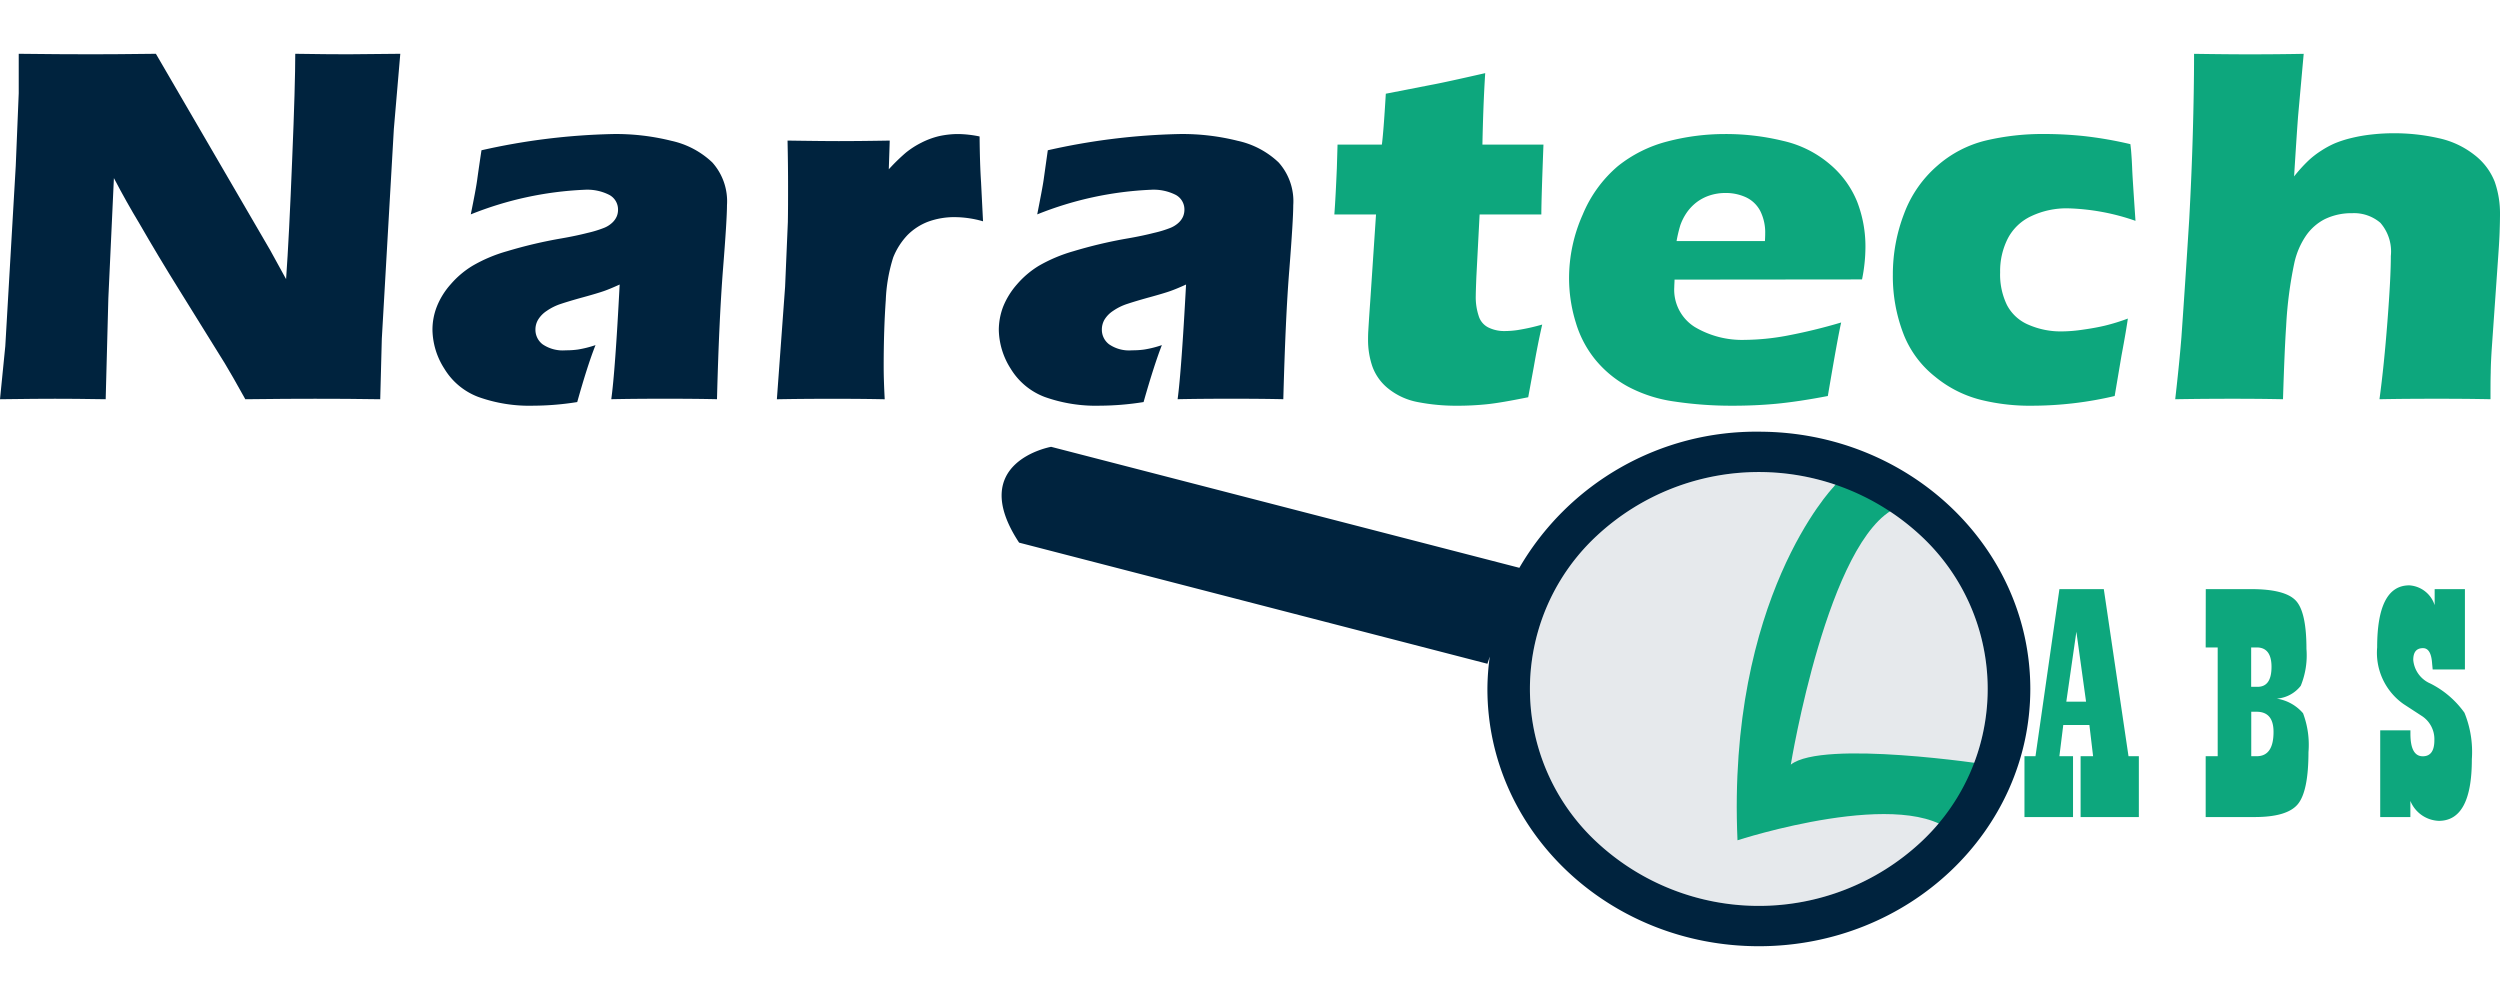
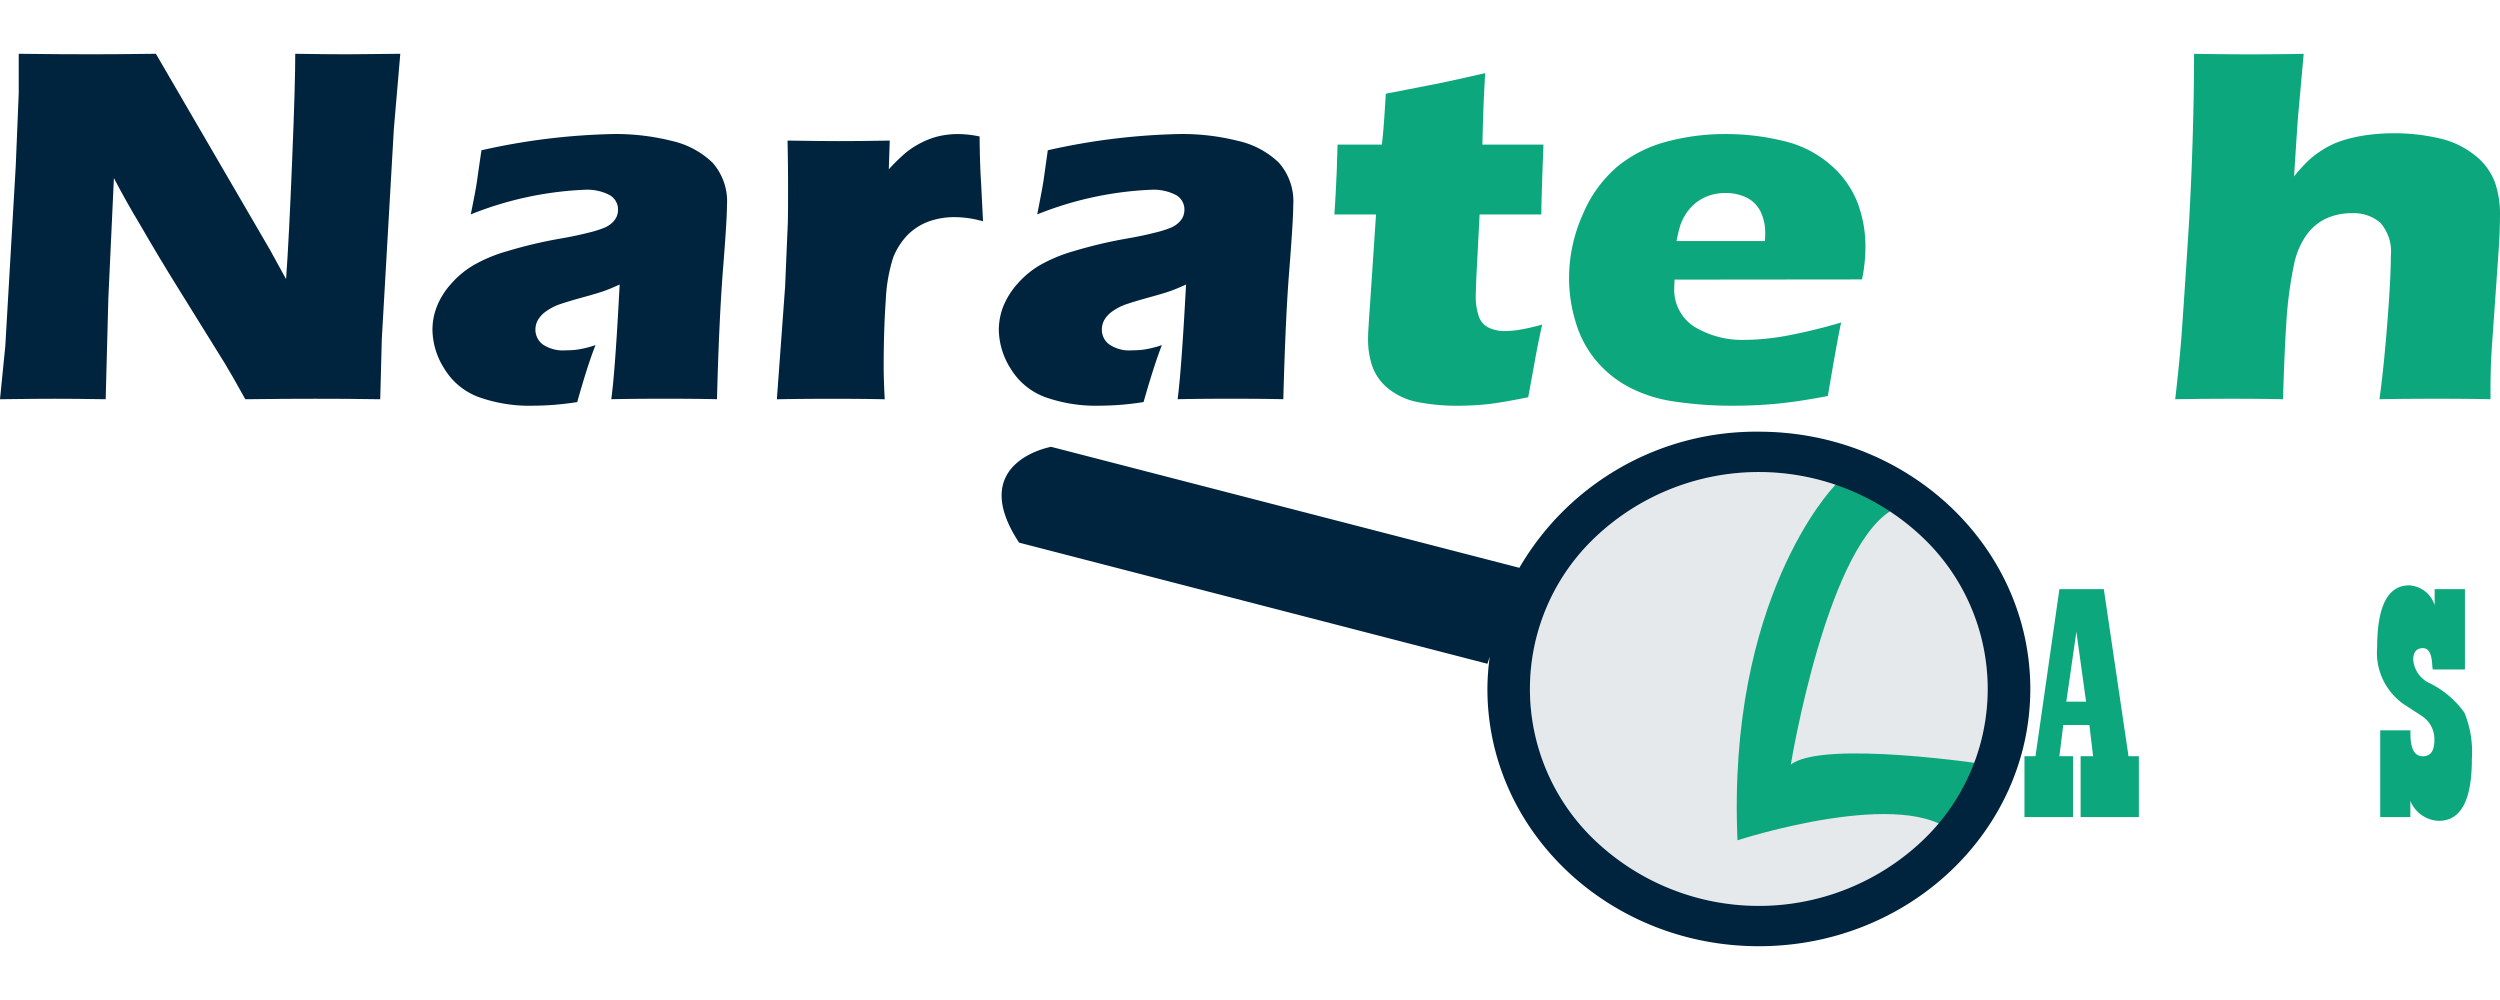
<svg xmlns="http://www.w3.org/2000/svg" id="Group_9" data-name="Group 9" width="150" height="60" viewBox="0 0 220 78.534">
  <defs>
    <clipPath id="clip-path">
      <rect id="Rectangle_4" data-name="Rectangle 4" width="220" height="78.534" fill="none" />
    </clipPath>
    <clipPath id="clip-path-3">
      <rect id="Rectangle_2" data-name="Rectangle 2" width="40.279" height="38.177" fill="none" />
    </clipPath>
  </defs>
  <g id="Group_8" data-name="Group 8" clip-path="url(#clip-path)">
    <g id="Group_7" data-name="Group 7">
      <g id="Group_6" data-name="Group 6" clip-path="url(#clip-path)">
        <g id="Group_5" data-name="Group 5" transform="translate(134.634 36.809)" opacity="0.1" style="mix-blend-mode: multiply;isolation: isolate">
          <g id="Group_4" data-name="Group 4">
            <g id="Group_3" data-name="Group 3" clip-path="url(#clip-path-3)">
              <g id="Group_2" data-name="Group 2" transform="translate(0 0)">
                <g id="Group_1" data-name="Group 1" clip-path="url(#clip-path-3)">
                  <path id="Path_1" data-name="Path 1" d="M338.532,88.745a20.933,20.933,0,0,0-28.479,0,18.387,18.387,0,0,0,0,27,20.928,20.928,0,0,0,28.479,0,18.394,18.394,0,0,0,0-27" transform="translate(-304.151 -83.156)" fill="#00233e" />
                </g>
              </g>
            </g>
          </g>
        </g>
        <path id="Path_2" data-name="Path 2" d="M0,30.4l.466-4.674L1.386,9.865l.262-6.392V0Q5.3.045,8.1.044c1.326,0,3.2-.014,5.618-.044L23.782,17.293l1.394,2.538q.267-3.75.534-10.495c.189-4.5.273-7.616.273-9.336,1.932.03,3.47.044,4.633.044.534,0,2.061-.014,4.61-.044l-.568,6.629L33.6,25.077,33.46,30.4c-2.053-.034-3.962-.042-5.735-.042-1.477,0-3.527.008-6.137.042-.811-1.456-1.409-2.512-1.806-3.159l-3.944-6.353c-1.3-2.08-2.493-4.08-3.587-5.978-.724-1.2-1.47-2.519-2.227-3.97L9.535,21.509,9.3,30.4c-1.943-.034-3.432-.042-4.459-.042-.864,0-2.481.008-4.845.042" fill="#00233e" />
        <path id="Path_3" data-name="Path 3" d="M89.347,23.028c.3-1.474.489-2.483.564-3.036s.2-1.43.379-2.61a57.677,57.677,0,0,1,11.641-1.43,20.161,20.161,0,0,1,5.08.6,7.559,7.559,0,0,1,3.591,1.9,5.122,5.122,0,0,1,1.292,3.767q0,1.244-.349,5.614c-.227,2.917-.409,6.727-.53,11.455-1.541-.034-3.072-.042-4.587-.042-1.477,0-3.049.008-4.716.042q.341-2.44.738-10.092c-.6.273-1.061.463-1.4.58s-.936.3-1.784.532-1.515.434-1.993.593a4.811,4.811,0,0,0-1.25.621,2.458,2.458,0,0,0-.754.776,1.706,1.706,0,0,0-.231.883,1.606,1.606,0,0,0,.636,1.279,3.148,3.148,0,0,0,2.03.525,7.4,7.4,0,0,0,1.069-.068,9.542,9.542,0,0,0,1.553-.39q-.687,1.716-1.61,5.012a24.818,24.818,0,0,1-3.841.32,13.3,13.3,0,0,1-4.856-.767,5.938,5.938,0,0,1-2.992-2.483,6.484,6.484,0,0,1-1.05-3.427,5.571,5.571,0,0,1,.386-2.046,6.584,6.584,0,0,1,1.216-1.958,7.963,7.963,0,0,1,1.928-1.633,13.049,13.049,0,0,1,3.023-1.277,40.564,40.564,0,0,1,4.86-1.142c.814-.142,1.561-.3,2.246-.475a9.924,9.924,0,0,0,1.455-.447,2.266,2.266,0,0,0,.708-.451,1.646,1.646,0,0,0,.386-.534,1.477,1.477,0,0,0,.121-.606,1.452,1.452,0,0,0-.761-1.3,4.271,4.271,0,0,0-2.208-.455,30.32,30.32,0,0,0-9.993,2.167" transform="translate(-47.92 -8.891)" fill="#00233e" />
        <path id="Path_4" data-name="Path 4" d="M154.442,39.291l.724-9.9.242-5.688c.019-1.019.019-2.065.019-3.144s-.011-2.428-.046-4.03c1.891.028,3.4.046,4.508.046,1.3,0,2.8-.017,4.485-.046l-.083,2.527a17,17,0,0,1,1.493-1.457,7.493,7.493,0,0,1,1.341-.868,7.078,7.078,0,0,1,1.568-.589,7.936,7.936,0,0,1,1.716-.189,9.924,9.924,0,0,1,1.872.214q.023,2.438.129,4.023l.174,3.443a9.147,9.147,0,0,0-2.417-.366,6.715,6.715,0,0,0-2.417.4,5.152,5.152,0,0,0-1.814,1.177,6.169,6.169,0,0,0-1.258,1.972,14.29,14.29,0,0,0-.652,3.75c-.121,1.709-.185,3.655-.185,5.853,0,.773.03,1.733.091,2.875-1.523-.034-3.053-.042-4.587-.042-1.515,0-3.156.008-4.9.042" transform="translate(-86.077 -8.891)" fill="#00233e" />
        <path id="Path_5" data-name="Path 5" d="M201.944,23.028c.288-1.474.485-2.483.564-3.036s.2-1.43.367-2.61a57.714,57.714,0,0,1,11.641-1.43,20.033,20.033,0,0,1,5.08.6,7.559,7.559,0,0,1,3.591,1.9,5.121,5.121,0,0,1,1.288,3.767q0,1.244-.341,5.614c-.239,2.917-.405,6.727-.534,11.455-1.538-.034-3.065-.042-4.588-.042-1.481,0-3.042.008-4.713.042q.33-2.44.743-10.092c-.595.273-1.069.463-1.4.58s-.936.3-1.781.532-1.515.434-1.992.593a4.8,4.8,0,0,0-1.258.621,2.451,2.451,0,0,0-.754.776,1.736,1.736,0,0,0-.224.883,1.6,1.6,0,0,0,.64,1.279,3.1,3.1,0,0,0,2.019.525,7.4,7.4,0,0,0,1.069-.068,9.169,9.169,0,0,0,1.553-.39c-.447,1.144-.988,2.815-1.61,5.012a24.816,24.816,0,0,1-3.841.32,13.378,13.378,0,0,1-4.856-.767,5.955,5.955,0,0,1-2.993-2.483,6.552,6.552,0,0,1-1.05-3.427,5.809,5.809,0,0,1,.386-2.046,6.828,6.828,0,0,1,1.216-1.958,8.012,8.012,0,0,1,1.925-1.633,13.492,13.492,0,0,1,3.03-1.277,40.576,40.576,0,0,1,4.852-1.142c.818-.142,1.565-.3,2.25-.475a9.672,9.672,0,0,0,1.458-.447,2.355,2.355,0,0,0,.709-.451,1.653,1.653,0,0,0,.386-.534,1.545,1.545,0,0,0,.121-.606,1.452,1.452,0,0,0-.754-1.3,4.312,4.312,0,0,0-2.212-.455,30.28,30.28,0,0,0-9.989,2.167" transform="translate(-110.669 -8.891)" fill="#00233e" />
        <path id="Path_6" data-name="Path 6" d="M283.558,25.974c-.288,1.256-.523,2.475-.731,3.669l-.5,2.725c-1.561.316-2.773.529-3.648.618s-1.709.129-2.519.129a17.682,17.682,0,0,1-3.557-.322,5.87,5.87,0,0,1-2.587-1.184,4.4,4.4,0,0,1-1.409-1.966,7.2,7.2,0,0,1-.374-2.36c0-.152,0-.417.023-.8s.072-1.208.166-2.517l.512-7.684h-3.667c.079-1.034.147-2.383.22-4.076l.061-2.072h3.9q.142-1.02.348-4.476l4.031-.786q1.1-.2,4.716-1.025c-.125,1.943-.2,4.04-.246,6.287h5.372c-.117,3.1-.186,5.152-.186,6.148H278.05l-.288,5.54c-.031.834-.05,1.364-.05,1.6a5.221,5.221,0,0,0,.254,1.783,1.67,1.67,0,0,0,.856,1.025,3.114,3.114,0,0,0,1.382.313,7.852,7.852,0,0,0,1.174-.084,17.888,17.888,0,0,0,2.178-.486" transform="translate(-147.844 -2.144)" fill="#0da77d" />
        <path id="Path_7" data-name="Path 7" d="M335.876,32.537c-.208.9-.595,3.053-1.174,6.47-1.807.347-3.345.571-4.58.686s-2.5.168-3.769.168a33.767,33.767,0,0,1-5.148-.369,12.287,12.287,0,0,1-4.065-1.3,9.689,9.689,0,0,1-2.852-2.327,9.38,9.38,0,0,1-1.757-3.3,13.183,13.183,0,0,1-.6-3.948,13.725,13.725,0,0,1,1.2-5.572,11.228,11.228,0,0,1,3.091-4.264,11.569,11.569,0,0,1,4.364-2.176,19.962,19.962,0,0,1,5.05-.652,21.236,21.236,0,0,1,5.118.6,9.576,9.576,0,0,1,4.129,2.061,8.468,8.468,0,0,1,2.409,3.319,10.922,10.922,0,0,1,.72,3.983,14.5,14.5,0,0,1-.3,2.831l-16.5.017c0,.236-.023.459-.023.65A3.867,3.867,0,0,0,323,32.938a8.152,8.152,0,0,0,4.413,1.129,21.048,21.048,0,0,0,3.557-.344,47.95,47.95,0,0,0,4.905-1.186M321.39,25.371h7.777c.015-.251.023-.471.023-.651a4.225,4.225,0,0,0-.432-1.991,2.724,2.724,0,0,0-1.254-1.207,4.219,4.219,0,0,0-1.825-.381,4.432,4.432,0,0,0-1.364.212,3.959,3.959,0,0,0-1.189.625,4.1,4.1,0,0,0-.883.953,4.813,4.813,0,0,0-.519,1.04,12.058,12.058,0,0,0-.333,1.4" transform="translate(-173.853 -8.891)" fill="#0da77d" />
-         <path id="Path_8" data-name="Path 8" d="M396.976,32.187c-.083.591-.262,1.682-.561,3.264l-.6,3.555a31.866,31.866,0,0,1-7.22.854,17.94,17.94,0,0,1-4.489-.5,10.26,10.26,0,0,1-4.087-2.049,8.922,8.922,0,0,1-2.713-3.576,14.035,14.035,0,0,1-1.011-5.432,14.863,14.863,0,0,1,.985-5.33,10.335,10.335,0,0,1,2.917-4.22,10.062,10.062,0,0,1,4.269-2.228,21.781,21.781,0,0,1,5.193-.576,33.626,33.626,0,0,1,3.368.174,34.113,34.113,0,0,1,4.171.72l.057.512c.045.532.079,1.076.1,1.629s.08,1.436.159,2.637l.132,1.97a19.519,19.519,0,0,0-5.928-1.1,7.266,7.266,0,0,0-3.242.686,4.427,4.427,0,0,0-2.065,1.966,6.331,6.331,0,0,0-.675,2.977,6.141,6.141,0,0,0,.6,2.879,3.789,3.789,0,0,0,1.92,1.746,7.057,7.057,0,0,0,2.879.576,13.04,13.04,0,0,0,1.894-.155c.727-.1,1.356-.218,1.9-.345a17.837,17.837,0,0,0,2.053-.633" transform="translate(-209.724 -8.89)" fill="#0da77d" />
        <path id="Path_9" data-name="Path 9" d="M432.432,30.4c.254-2.212.432-4.03.546-5.457q.317-4.481.689-10.4c.14-2.606.246-5.12.314-7.523s.11-4.747.11-7.016q2.983.045,4.86.044,2.54,0,4.788-.044l-.485,5.387q-.108,1.33-.36,5.4a13.333,13.333,0,0,1,1.269-1.4,7.66,7.66,0,0,1,1.1-.851,8.1,8.1,0,0,1,1.216-.661,9.761,9.761,0,0,1,1.439-.462,13.647,13.647,0,0,1,1.788-.314,17.2,17.2,0,0,1,2-.11,17.577,17.577,0,0,1,3.868.425A7.727,7.727,0,0,1,458.763,8.9a5.524,5.524,0,0,1,1.784,2.358,8.423,8.423,0,0,1,.466,2.869c0,.4-.011.934-.034,1.6s-.079,1.489-.151,2.5l-.526,7.516c-.065.934-.1,1.712-.106,2.33-.019.614-.019,1.39-.019,2.326-1.621-.034-3.182-.042-4.671-.042-1.674,0-3.375.008-5.1.042.269-1.981.5-4.252.7-6.83s.3-4.5.3-5.768a3.839,3.839,0,0,0-.921-2.928,3.562,3.562,0,0,0-2.477-.845,5.367,5.367,0,0,0-2.424.529,4.517,4.517,0,0,0-1.644,1.451,6.883,6.883,0,0,0-1.023,2.383,35.75,35.75,0,0,0-.724,5.588q-.141,2.048-.276,6.421c-1.58-.034-3.057-.042-4.44-.042s-3.08.008-5.046.042" transform="translate(-241.013)" fill="#0da77d" />
        <path id="Path_10" data-name="Path 10" d="M353.765,83.647s-9.372,9.762-8.433,31.069c0,0,14.99-4.881,19.206-.444l2.807-6.214s-14.512-2.218-17.323,0c0,0,3.273-19.973,9.36-22.634L355.4,81.645Z" transform="translate(-192.432 -45.504)" fill="#0da77d" />
        <path id="Path_11" data-name="Path 11" d="M406.145,116.33l.886-6.154.853,6.154Zm5.474,4.8-2.174-14.705h-3.906l-2.106,14.705h-.97v5.353h4.273v-5.353h-1.2l.341-2.746h2.3l.326,2.746h-1.1v5.353h5.126v-5.353Z" transform="translate(-224.31 -59.315)" fill="#0da77d" />
-         <path id="Path_12" data-name="Path 12" d="M442.968,117.216q1.495,0,1.493,1.777c0,1.42-.489,2.136-1.478,2.136H442.5v-3.913Zm.015-5.659c.864,0,1.3.57,1.3,1.708,0,1.174-.405,1.758-1.231,1.758h-.56v-3.466Zm-4.493,0h1.057v9.572h-1.057v5.353h4.319q2.852,0,3.788-1.131t.939-4.582a7.893,7.893,0,0,0-.477-3.42,3.815,3.815,0,0,0-2.315-1.288,2.948,2.948,0,0,0,2.114-1.133,7.1,7.1,0,0,0,.5-3.242c0-2.159-.307-3.58-.936-4.25s-1.932-1.011-3.924-1.011h-4Z" transform="translate(-244.39 -59.315)" fill="#0da77d" />
        <path id="Path_13" data-name="Path 13" d="M477.637,106.007v1.411a2.506,2.506,0,0,0-2.231-1.743q-2.829,0-2.829,5.461a5.514,5.514,0,0,0,2.322,4.985l1.545,1.008a2.433,2.433,0,0,1,1.167,2.188c0,.934-.345,1.4-1.015,1.4-.731,0-1.091-.663-1.091-1.981v-.3h-2.659v7.629H475.5v-1.42a2.817,2.817,0,0,0,2.5,1.754q2.915,0,2.909-5.421a9.131,9.131,0,0,0-.648-4.089,8.191,8.191,0,0,0-3.008-2.578,2.491,2.491,0,0,1-1.5-2.072c0-.7.288-1.038.86-1.038.473,0,.742.447.8,1.354l.05.525H480.3v-7.072Z" transform="translate(-263.387 -58.897)" fill="#0da77d" />
        <path id="Path_14" data-name="Path 14" d="M265.754,75.128a24.09,24.09,0,0,0-21.089,12l.008-.023-41.2-10.646s-7.5,1.328-2.818,8.432L241.866,95.55l.208-.633a21.48,21.48,0,0,0-.208,2.847c0,12.506,10.694,22.642,23.888,22.642s23.876-10.135,23.888-22.642c-.012-12.5-10.7-22.634-23.888-22.636m14.236,36.139a20.928,20.928,0,0,1-28.479,0,18.387,18.387,0,0,1,0-27,20.933,20.933,0,0,1,28.479,0,18.394,18.394,0,0,1,0,27" transform="translate(-110.974 -41.872)" fill="#00233e" />
      </g>
    </g>
  </g>
</svg>